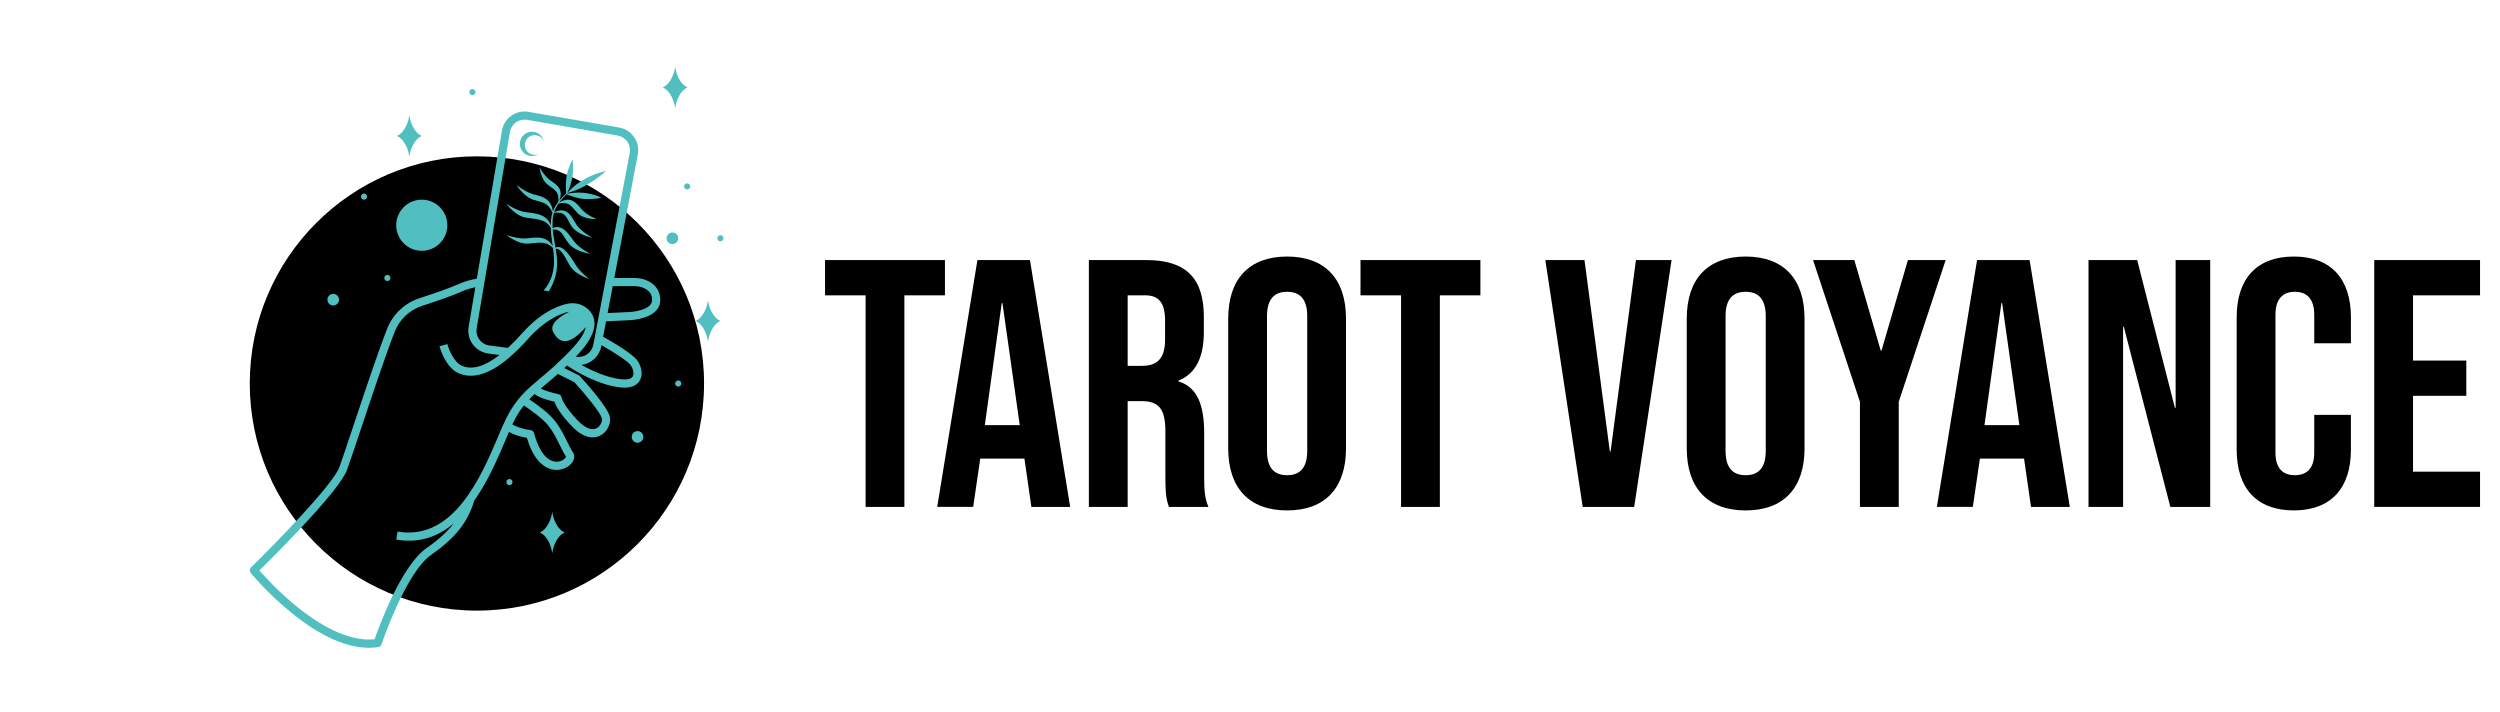
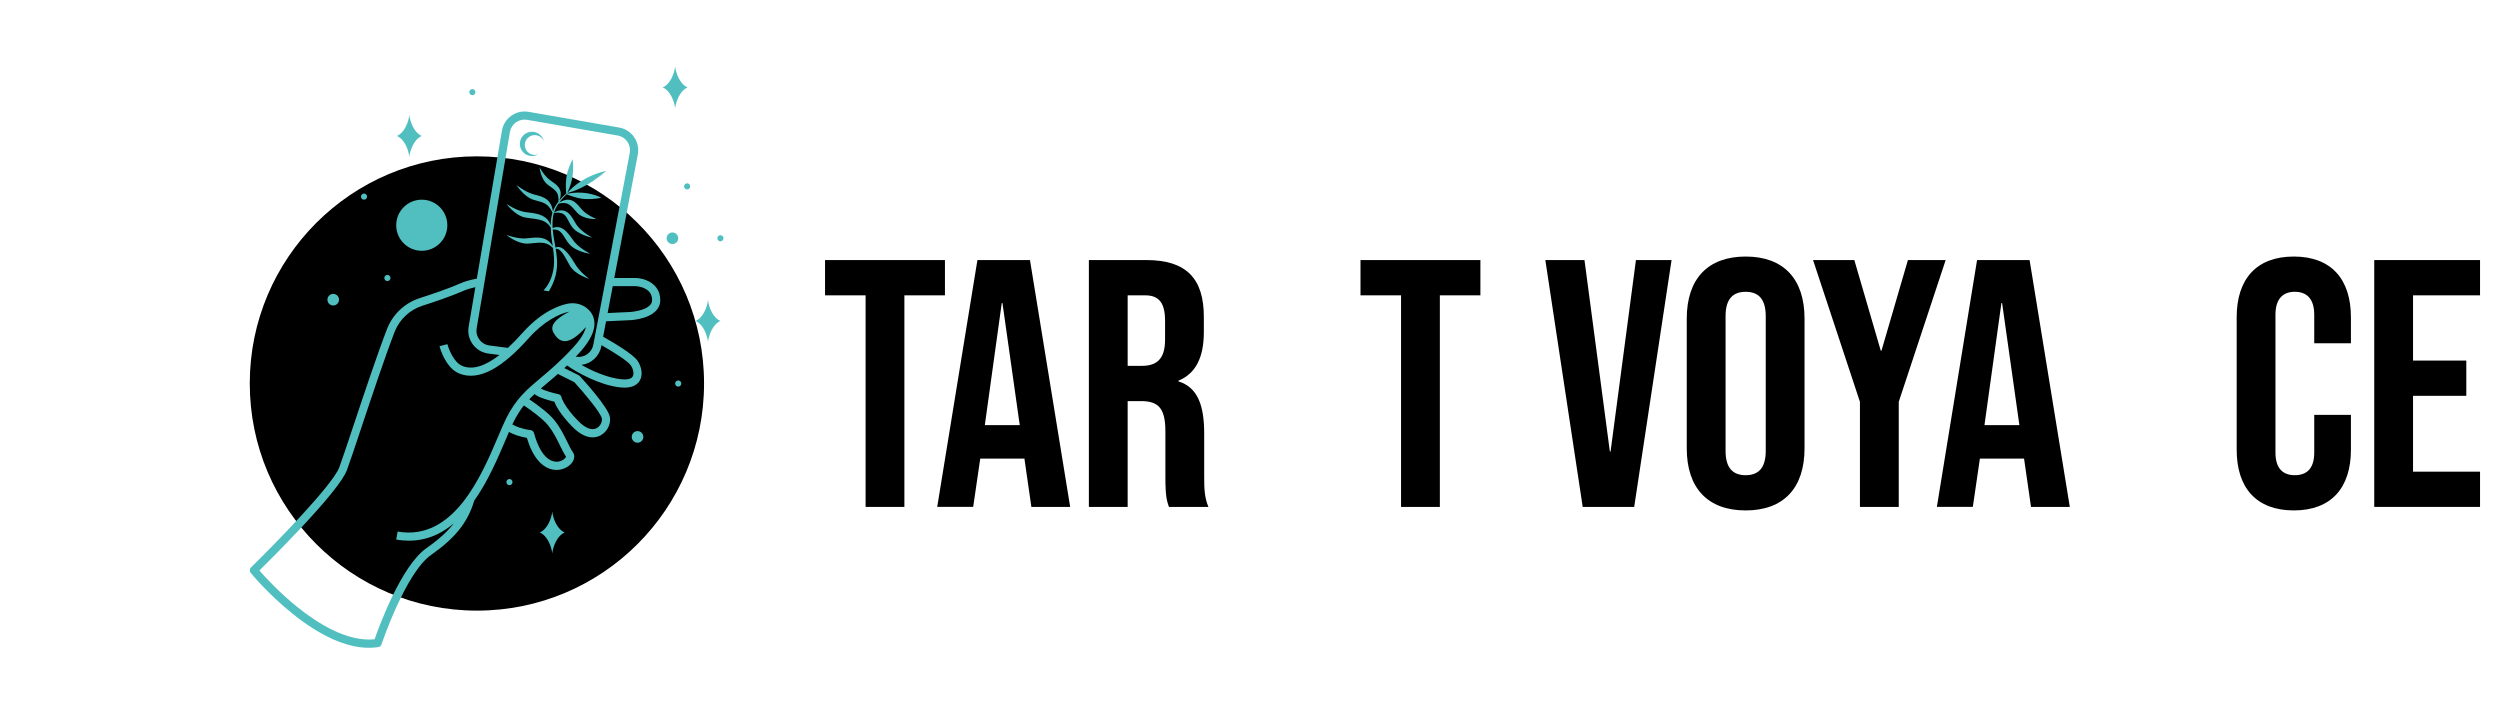
<svg xmlns="http://www.w3.org/2000/svg" version="1.1" id="Calque_1" x="0px" y="0px" width="232.75px" height="66.25px" viewBox="0 0 232.75 66.25" enable-background="new 0 0 232.75 66.25" xml:space="preserve">
  <g>
    <circle cx="44.4" cy="35.702" r="21.147" />
    <path fill="#51BFC0" d="M36.888,20.97c0-1.314,1.066-2.38,2.379-2.38c1.314,0,2.379,1.066,2.379,2.38s-1.065,2.379-2.379,2.379   C37.954,23.349,36.888,22.284,36.888,20.97z M30.706,28.338c0.241,0.175,0.579,0.123,0.754-0.12   c0.175-0.241,0.122-0.58-0.119-0.755s-0.579-0.121-0.755,0.12S30.464,28.163,30.706,28.338z M63.04,22.5   c0.176-0.241,0.122-0.58-0.12-0.755c-0.241-0.175-0.579-0.122-0.754,0.12c-0.176,0.241-0.122,0.58,0.119,0.755   C62.526,22.793,62.864,22.741,63.04,22.5z M59.673,40.238c-0.241-0.174-0.58-0.123-0.755,0.121   c-0.176,0.242-0.123,0.578,0.12,0.754c0.241,0.176,0.578,0.123,0.753-0.119C59.967,40.754,59.914,40.416,59.673,40.238z    M51.415,47.627c-0.071,0.627-0.432,1.631-1.157,1.947c0.725,0.318,1.085,1.322,1.157,1.945c0.072-0.623,0.433-1.627,1.158-1.945   C51.847,49.258,51.487,48.254,51.415,47.627z M65.914,27.936c-0.072,0.626-0.432,1.629-1.158,1.946   c0.726,0.318,1.085,1.321,1.158,1.946c0.072-0.625,0.433-1.628,1.157-1.946C66.346,29.565,65.986,28.562,65.914,27.936z    M38.11,14.604c0.072-0.626,0.432-1.629,1.158-1.946c-0.726-0.317-1.085-1.321-1.158-1.947c-0.071,0.625-0.432,1.63-1.157,1.947   C37.678,12.974,38.039,13.977,38.11,14.604z M62.856,6.192c-0.072,0.625-0.432,1.63-1.158,1.947   c0.726,0.316,1.086,1.321,1.158,1.946c0.072-0.625,0.433-1.63,1.158-1.946C63.289,7.822,62.928,6.818,62.856,6.192z M63.143,35.42   c-0.158,0-0.286,0.128-0.286,0.288c0,0.158,0.128,0.287,0.286,0.287c0.159,0,0.286-0.129,0.286-0.287   C63.429,35.548,63.302,35.42,63.143,35.42z M67.071,21.896c-0.158,0-0.286,0.128-0.286,0.286c0,0.159,0.128,0.287,0.286,0.287   c0.158,0,0.286-0.128,0.286-0.287C67.357,22.024,67.229,21.896,67.071,21.896z M47.43,44.598c-0.159,0-0.287,0.125-0.287,0.285   c0,0.158,0.128,0.287,0.287,0.287c0.158,0,0.286-0.129,0.286-0.287C47.716,44.723,47.588,44.598,47.43,44.598z M33.891,18.59   c0.158,0,0.286-0.128,0.286-0.286c0-0.158-0.128-0.287-0.286-0.287s-0.286,0.128-0.286,0.287   C33.604,18.461,33.733,18.59,33.891,18.59z M43.978,8.865c0.158,0,0.286-0.128,0.286-0.287c0-0.157-0.128-0.286-0.286-0.286   s-0.286,0.128-0.286,0.286C43.692,8.737,43.82,8.865,43.978,8.865z M36.067,26.167c0.159,0,0.286-0.128,0.286-0.286   c0-0.158-0.127-0.287-0.286-0.287c-0.158,0-0.286,0.128-0.286,0.287C35.781,26.039,35.91,26.167,36.067,26.167z M61.472,27.935   c0,0.516-0.253,1.216-1.459,1.62c-0.642,0.215-1.275,0.249-1.302,0.25l-2.287,0.108l-0.272,1.437c0.79,0.441,2.774,1.59,3.213,2.25   c0.342,0.514,0.532,1.283,0.187,1.852c-0.185,0.305-0.578,0.637-1.414,0.637c-0.125,0-0.26-0.006-0.405-0.022   c-1.915-0.213-4.053-1.408-4.937-2.044c-0.088,0.084-0.174,0.164-0.259,0.244l1.337,0.668c0.041,0.021,0.079,0.049,0.11,0.083   c0.43,0.467,2.583,2.849,2.788,3.764c0.127,0.565-0.16,1.374-0.855,1.75c-0.177,0.094-0.429,0.186-0.745,0.186   c-0.494,0-1.143-0.225-1.904-1.009c-1.107-1.14-1.513-1.931-1.66-2.316c-0.47-0.107-1.442-0.364-1.833-0.704l0.032-0.037   c-0.184,0.168-0.362,0.34-0.531,0.52c0.814,0.554,1.821,1.307,2.344,1.954c0.538,0.672,0.88,1.373,1.183,1.99   c0.19,0.395,0.356,0.732,0.536,0.99c0.173,0.248,0.165,0.576-0.022,0.879c-0.25,0.402-0.825,0.766-1.499,0.766   c-0.089,0-0.18-0.006-0.272-0.02c-0.524-0.074-1.021-0.371-1.437-0.854c-0.433-0.502-0.787-1.211-1.057-2.113   c-0.756-0.127-1.301-0.35-1.666-0.551c-0.099,0.23-0.204,0.477-0.314,0.738c-0.698,1.643-1.623,3.824-2.923,5.664   c-0.597,2.01-1.766,3.479-4.017,5.051c-2.361,1.646-4.592,8.258-4.615,8.324c-0.045,0.135-0.163,0.234-0.304,0.256   c-0.279,0.041-0.565,0.063-0.858,0.063c-1.054,0-2.192-0.273-3.396-0.813c-1.206-0.543-2.484-1.357-3.795-2.418   c-2.221-1.795-3.759-3.662-3.824-3.74c-0.125-0.152-0.112-0.375,0.029-0.514c2.07-2.021,7.583-7.633,8.214-9.305   c0.219-0.576,0.716-2.068,1.292-3.795c1.022-3.066,2.296-6.882,3.157-9.092c0.538-1.382,1.658-2.436,3.073-2.887   c1.125-0.361,2.698-0.892,3.801-1.382c0.363-0.161,0.851-0.301,1.487-0.425l2.335-13.772c0.096-0.566,0.407-1.061,0.875-1.392   c0.469-0.333,1.038-0.461,1.603-0.363l8.432,1.461c0.571,0.098,1.067,0.415,1.397,0.892c0.33,0.476,0.452,1.052,0.344,1.621   L57.19,25.879h1.859c0.364,0,0.71,0.059,1.03,0.174C60.978,26.379,61.472,27.048,61.472,27.935z M44.378,30.558   c-0.064,0.375,0.026,0.75,0.252,1.055c0.226,0.306,0.557,0.501,0.934,0.55l1.723,0.225c0.432-0.398,0.883-0.862,1.352-1.389   c1.971-2.218,3.796-2.66,4.309-2.742c0.685-0.11,1.378,0.108,1.854,0.582c0.424,0.423,0.605,0.968,0.521,1.579   c-0.1,0.732-0.585,1.568-1.44,2.491c-0.095,0.102-0.188,0.201-0.28,0.298l0.092,0.011c0.726,0.095,1.402-0.395,1.539-1.113   l3.396-17.865c0.069-0.369-0.009-0.739-0.223-1.048c-0.213-0.307-0.532-0.511-0.901-0.575l-8.432-1.461   c-0.365-0.063-0.732,0.02-1.036,0.234c-0.302,0.215-0.503,0.534-0.564,0.899L44.378,30.558z M48.774,37.744   c-0.339,0.431-0.656,0.925-0.965,1.542c-0.036,0.073-0.073,0.15-0.111,0.229c0.321,0.184,0.872,0.42,1.702,0.528   c0.152,0.021,0.277,0.129,0.317,0.279c0.695,2.553,1.794,2.709,2.235,2.658c0.456-0.055,0.724-0.354,0.75-0.465   c-0.208-0.303-0.389-0.676-0.583-1.07c-0.284-0.584-0.606-1.242-1.091-1.847C50.527,38.975,49.44,38.195,48.774,37.744z    M51.937,34.814c-0.397,0.354-0.767,0.665-1.118,0.959c-0.162,0.136-0.317,0.268-0.467,0.396c0.318,0.194,1.114,0.42,1.629,0.526   c0.155,0.031,0.272,0.145,0.296,0.3c0.014,0.056,0.226,0.831,1.536,2.181c0.666,0.687,1.285,0.931,1.742,0.685   c0.347-0.188,0.537-0.639,0.476-0.915c-0.117-0.521-1.551-2.261-2.56-3.366L51.937,34.814z M53.327,32.39   c0.539-0.581,1.079-1.296,1.22-1.944c-1.707,1.931-2.53,1.421-3.041,0.474c-0.439-0.816,0.806-1.56,1.521-1.907   c-0.93,0.165-2.408,0.9-3.821,2.49c-1.203,1.353-2.325,2.321-3.333,2.879c-1.158,0.64-2.215,0.77-3.139,0.384   c-1.289-0.537-1.797-2.455-1.817-2.537l0.368-0.094l0.367-0.096c0.118,0.454,0.595,1.701,1.375,2.025   c0.943,0.393,2.107,0.051,3.479-1.015l-1.039-0.134c-0.583-0.077-1.098-0.379-1.447-0.852c-0.351-0.473-0.488-1.054-0.39-1.633   l0.626-3.694c-0.438,0.096-0.789,0.202-1.043,0.314c-1.134,0.504-2.735,1.045-3.878,1.411c-1.195,0.383-2.142,1.272-2.597,2.441   c-0.854,2.192-2.178,6.158-3.144,9.057c-0.603,1.804-1.079,3.232-1.302,3.824c-0.349,0.924-1.874,2.822-4.531,5.641   c-1.538,1.631-3.03,3.117-3.61,3.689c0.505,0.578,1.814,2.018,3.5,3.377c1.903,1.541,4.678,3.287,7.224,3.027   c0.427-1.223,2.49-6.852,4.823-8.48c1.186-0.83,1.989-1.58,2.555-2.313c-0.485,0.408-0.986,0.74-1.501,0.992   c-0.848,0.416-1.749,0.623-2.691,0.623c-0.385,0-0.775-0.033-1.173-0.105l0.131-0.746c5.218,0.914,7.807-5.191,9.354-8.84   c0.285-0.671,0.531-1.251,0.756-1.703c0.917-1.835,1.925-2.683,3.202-3.756C51.176,34.481,52.135,33.674,53.327,32.39z M56,32.135   l-0.021,0.109c-0.177,0.934-0.94,1.615-1.843,1.728c0.983,0.56,2.39,1.193,3.679,1.335c0.563,0.065,0.95-0.027,1.087-0.253   c0.162-0.265,0.034-0.73-0.169-1.034C58.469,33.623,57.067,32.743,56,32.135z M60.712,27.935c0-0.567-0.292-0.949-0.892-1.167   c-0.237-0.086-0.496-0.129-0.771-0.129h-2.003l-0.477,2.505l2.104-0.098C58.693,29.044,60.712,28.913,60.712,27.935z M48.869,22.2   c-0.796,0.021-1.726-0.329-1.726-0.329s1.014,0.844,1.964,0.811c0.902-0.033,1.648-0.333,2.375,0.404   c0.044,0.319,0.082,0.636,0.095,0.953c0.024,0.512-0.019,1.024-0.157,1.511c-0.111,0.405-0.346,0.978-0.814,1.489l0.493,0.082   c0.278-0.46,0.503-0.961,0.631-1.49c0.131-0.527,0.158-1.075,0.116-1.608c-0.023-0.288-0.064-0.571-0.11-0.854   c0.517-0.108,0.925,0.918,1.335,1.593c0.502,0.824,1.785,1.204,1.785,1.204s-0.816-0.589-1.243-1.277   c-0.333-0.533-1.182-2.027-1.896-1.633c-0.036-0.201-0.072-0.4-0.107-0.599c-0.064-0.361-0.121-0.722-0.152-1.084   c0.878-0.079,0.986,0.706,1.539,1.353c0.628,0.734,1.955,0.902,1.955,0.902s-0.899-0.451-1.431-1.061   c-0.434-0.495-1.021-1.767-2.072-1.339c-0.007-0.104-0.011-0.21-0.012-0.315c-0.001-0.128,0.002-0.258,0.01-0.386   c0.008-0.128,0.02-0.258,0.041-0.384c0.018-0.107,0.044-0.213,0.076-0.319c1.174-0.171,1.131,0.472,1.655,1.248   c0.541,0.802,1.933,1.063,1.933,1.063s-1.013-0.535-1.473-1.201c-0.404-0.586-0.802-1.82-2.098-1.162   c0.04-0.123,0.087-0.241,0.143-0.358c0.075-0.157,0.164-0.308,0.261-0.455c0.955-0.225,1.157,0.192,1.746,0.837   c0.612,0.672,1.808,0.598,1.808,0.598s-0.834-0.314-1.353-0.87c-0.447-0.48-0.948-1.391-2.133-0.661   c0.026-0.036,0.051-0.072,0.079-0.105c0.157-0.207,0.333-0.398,0.52-0.579c0.033-0.031,0.067-0.062,0.1-0.093   c0.222,0.093,1.005,0.402,1.652,0.44c0.917,0.054,1.568-0.115,1.568-0.115s-1.25-0.75-3.166-0.375   c0.037-0.034,0.073-0.065,0.11-0.097c0.368-0.091,1.825-0.526,3.512-2.029c-2.053,0.47-3.168,1.559-3.497,1.926   c-0.042,0.033-0.082,0.066-0.123,0.1c0.204-0.371,0.718-1.499,0.498-3.114c0,0-0.477,0.925-0.576,1.681   c-0.097,0.75-0.035,1.329-0.01,1.508c-0.042,0.036-0.083,0.072-0.124,0.109c-0.187,0.17-0.364,0.354-0.525,0.552   c0.463-1.175-0.402-1.549-0.885-1.918c-0.56-0.427-0.954-1.177-0.954-1.177s0.103,1.128,0.779,1.631   c0.653,0.487,1.047,0.634,0.978,1.565c-0.142,0.184-0.27,0.379-0.375,0.588c-0.051,0.101-0.097,0.204-0.137,0.311   c-0.199-1.338-1.21-1.4-1.86-1.596c-0.761-0.23-1.535-0.853-1.535-0.853s0.699,1.118,1.611,1.385   c0.864,0.25,1.318,0.259,1.741,1.184c-0.035,0.107-0.063,0.216-0.084,0.325c-0.025,0.133-0.042,0.264-0.055,0.397   c-0.013,0.132-0.021,0.265-0.023,0.397c0,0.022,0,0.046,0,0.069c-0.396-1.233-1.879-1.118-2.53-1.264   c-0.777-0.173-1.595-0.737-1.595-0.737s0.779,1.064,1.71,1.261c0.888,0.188,1.872,0.049,2.416,0.953   c0.01,0.437,0.062,0.87,0.124,1.298c0.021,0.143,0.042,0.286,0.062,0.427C50.806,21.772,49.54,22.184,48.869,22.2z M63.971,17.067   c-0.158,0-0.286,0.127-0.286,0.286c0,0.158,0.128,0.287,0.286,0.287c0.158,0,0.286-0.128,0.286-0.287   C64.257,17.194,64.128,17.067,63.971,17.067z M52.286,67.135c-0.073,0-0.075,0.115,0,0.115   C52.359,67.25,52.359,67.135,52.286,67.135z M49.24,14.492c0.323,0.084,0.651,0.021,0.91-0.151   c-0.183,0.082-0.394,0.102-0.603,0.048c-0.492-0.129-0.784-0.634-0.655-1.125c0.129-0.492,0.632-0.786,1.124-0.656   c0.289,0.076,0.509,0.281,0.615,0.536c-0.092-0.397-0.394-0.732-0.816-0.842c-0.605-0.16-1.223,0.202-1.382,0.807   C48.274,13.713,48.635,14.333,49.24,14.492z" />
  </g>
  <g>
    <path d="M80.587,27.496h-3.776v-3.284h11.163v3.284h-3.776v19.698h-3.611V27.496z" />
    <path d="M90.998,24.212h4.892l3.743,22.981h-3.612l-0.657-4.563v0.066h-4.103l-0.657,4.496h-3.349L90.998,24.212z M94.938,39.578   l-1.609-11.36h-0.066l-1.576,11.36H94.938z" />
    <path d="M101.375,24.212h5.35c3.744,0,5.353,1.741,5.353,5.286v1.412c0,2.364-0.756,3.874-2.365,4.53v0.066   c1.806,0.559,2.397,2.266,2.397,4.861v4.037c0,1.115,0.033,1.936,0.393,2.789h-3.677c-0.196-0.592-0.328-0.953-0.328-2.822v-4.203   c0-2.134-0.623-2.825-2.265-2.825h-1.248v9.85h-3.611V24.212z M106.3,34.061c1.346,0,2.168-0.59,2.168-2.429v-1.773   c0-1.642-0.559-2.364-1.84-2.364h-1.642v6.565H106.3z" />
-     <path d="M114.347,41.744V29.662c0-3.677,1.938-5.778,5.483-5.778c3.545,0,5.482,2.102,5.482,5.778v12.082   c0,3.678-1.937,5.777-5.482,5.777C116.285,47.521,114.347,45.422,114.347,41.744z M121.702,41.975V29.433   c0-1.642-0.723-2.266-1.871-2.266c-1.149,0-1.873,0.624-1.873,2.266v12.542c0,1.643,0.723,2.266,1.873,2.266   C120.979,44.24,121.702,43.617,121.702,41.975z" />
    <path d="M130.437,27.496h-3.775v-3.284h11.163v3.284h-3.775v19.698h-3.612V27.496z" />
    <path d="M143.87,24.212h3.645l2.363,17.825h0.066l2.362-17.825h3.316l-3.479,22.981h-4.793L143.87,24.212z" />
    <path d="M157.037,41.744V29.662c0-3.677,1.937-5.778,5.484-5.778c3.545,0,5.481,2.102,5.481,5.778v12.082   c0,3.678-1.937,5.777-5.481,5.777C158.974,47.521,157.037,45.422,157.037,41.744z M164.391,41.975V29.433   c0-1.642-0.723-2.266-1.869-2.266c-1.15,0-1.872,0.624-1.872,2.266v12.542c0,1.643,0.722,2.266,1.872,2.266   C163.668,44.24,164.391,43.617,164.391,41.975z" />
    <path d="M173.16,37.41l-4.365-13.198h3.843l2.462,8.438h0.065l2.462-8.438h3.514l-4.368,13.198v9.784h-3.612V37.41z" />
    <path d="M184.064,24.212h4.891l3.744,22.981h-3.612l-0.657-4.563v0.066h-4.102l-0.658,4.496h-3.348L184.064,24.212z    M188.005,39.578l-1.608-11.36h-0.066l-1.577,11.36H188.005z" />
-     <path d="M194.441,24.212h4.531l3.512,13.757h0.067V24.212h3.219v22.981h-3.711l-4.334-16.776h-0.065v16.776h-3.219V24.212z" />
    <path d="M208.235,41.875V29.531c0-3.546,1.838-5.647,5.318-5.647c3.479,0,5.318,2.102,5.318,5.647v2.429h-3.415v-2.66   c0-1.51-0.723-2.134-1.805-2.134c-1.083,0-1.806,0.624-1.806,2.134v12.838c0,1.51,0.723,2.102,1.806,2.102   c1.082,0,1.805-0.592,1.805-2.102v-3.514h3.415v3.25c0,3.547-1.839,5.646-5.318,5.646   C210.073,47.521,208.235,45.422,208.235,41.875z" />
    <path d="M221.042,24.212h9.85v3.284h-6.238v6.073h4.959v3.282h-4.959v7.061h6.238v3.281h-9.85V24.212z" />
  </g>
</svg>